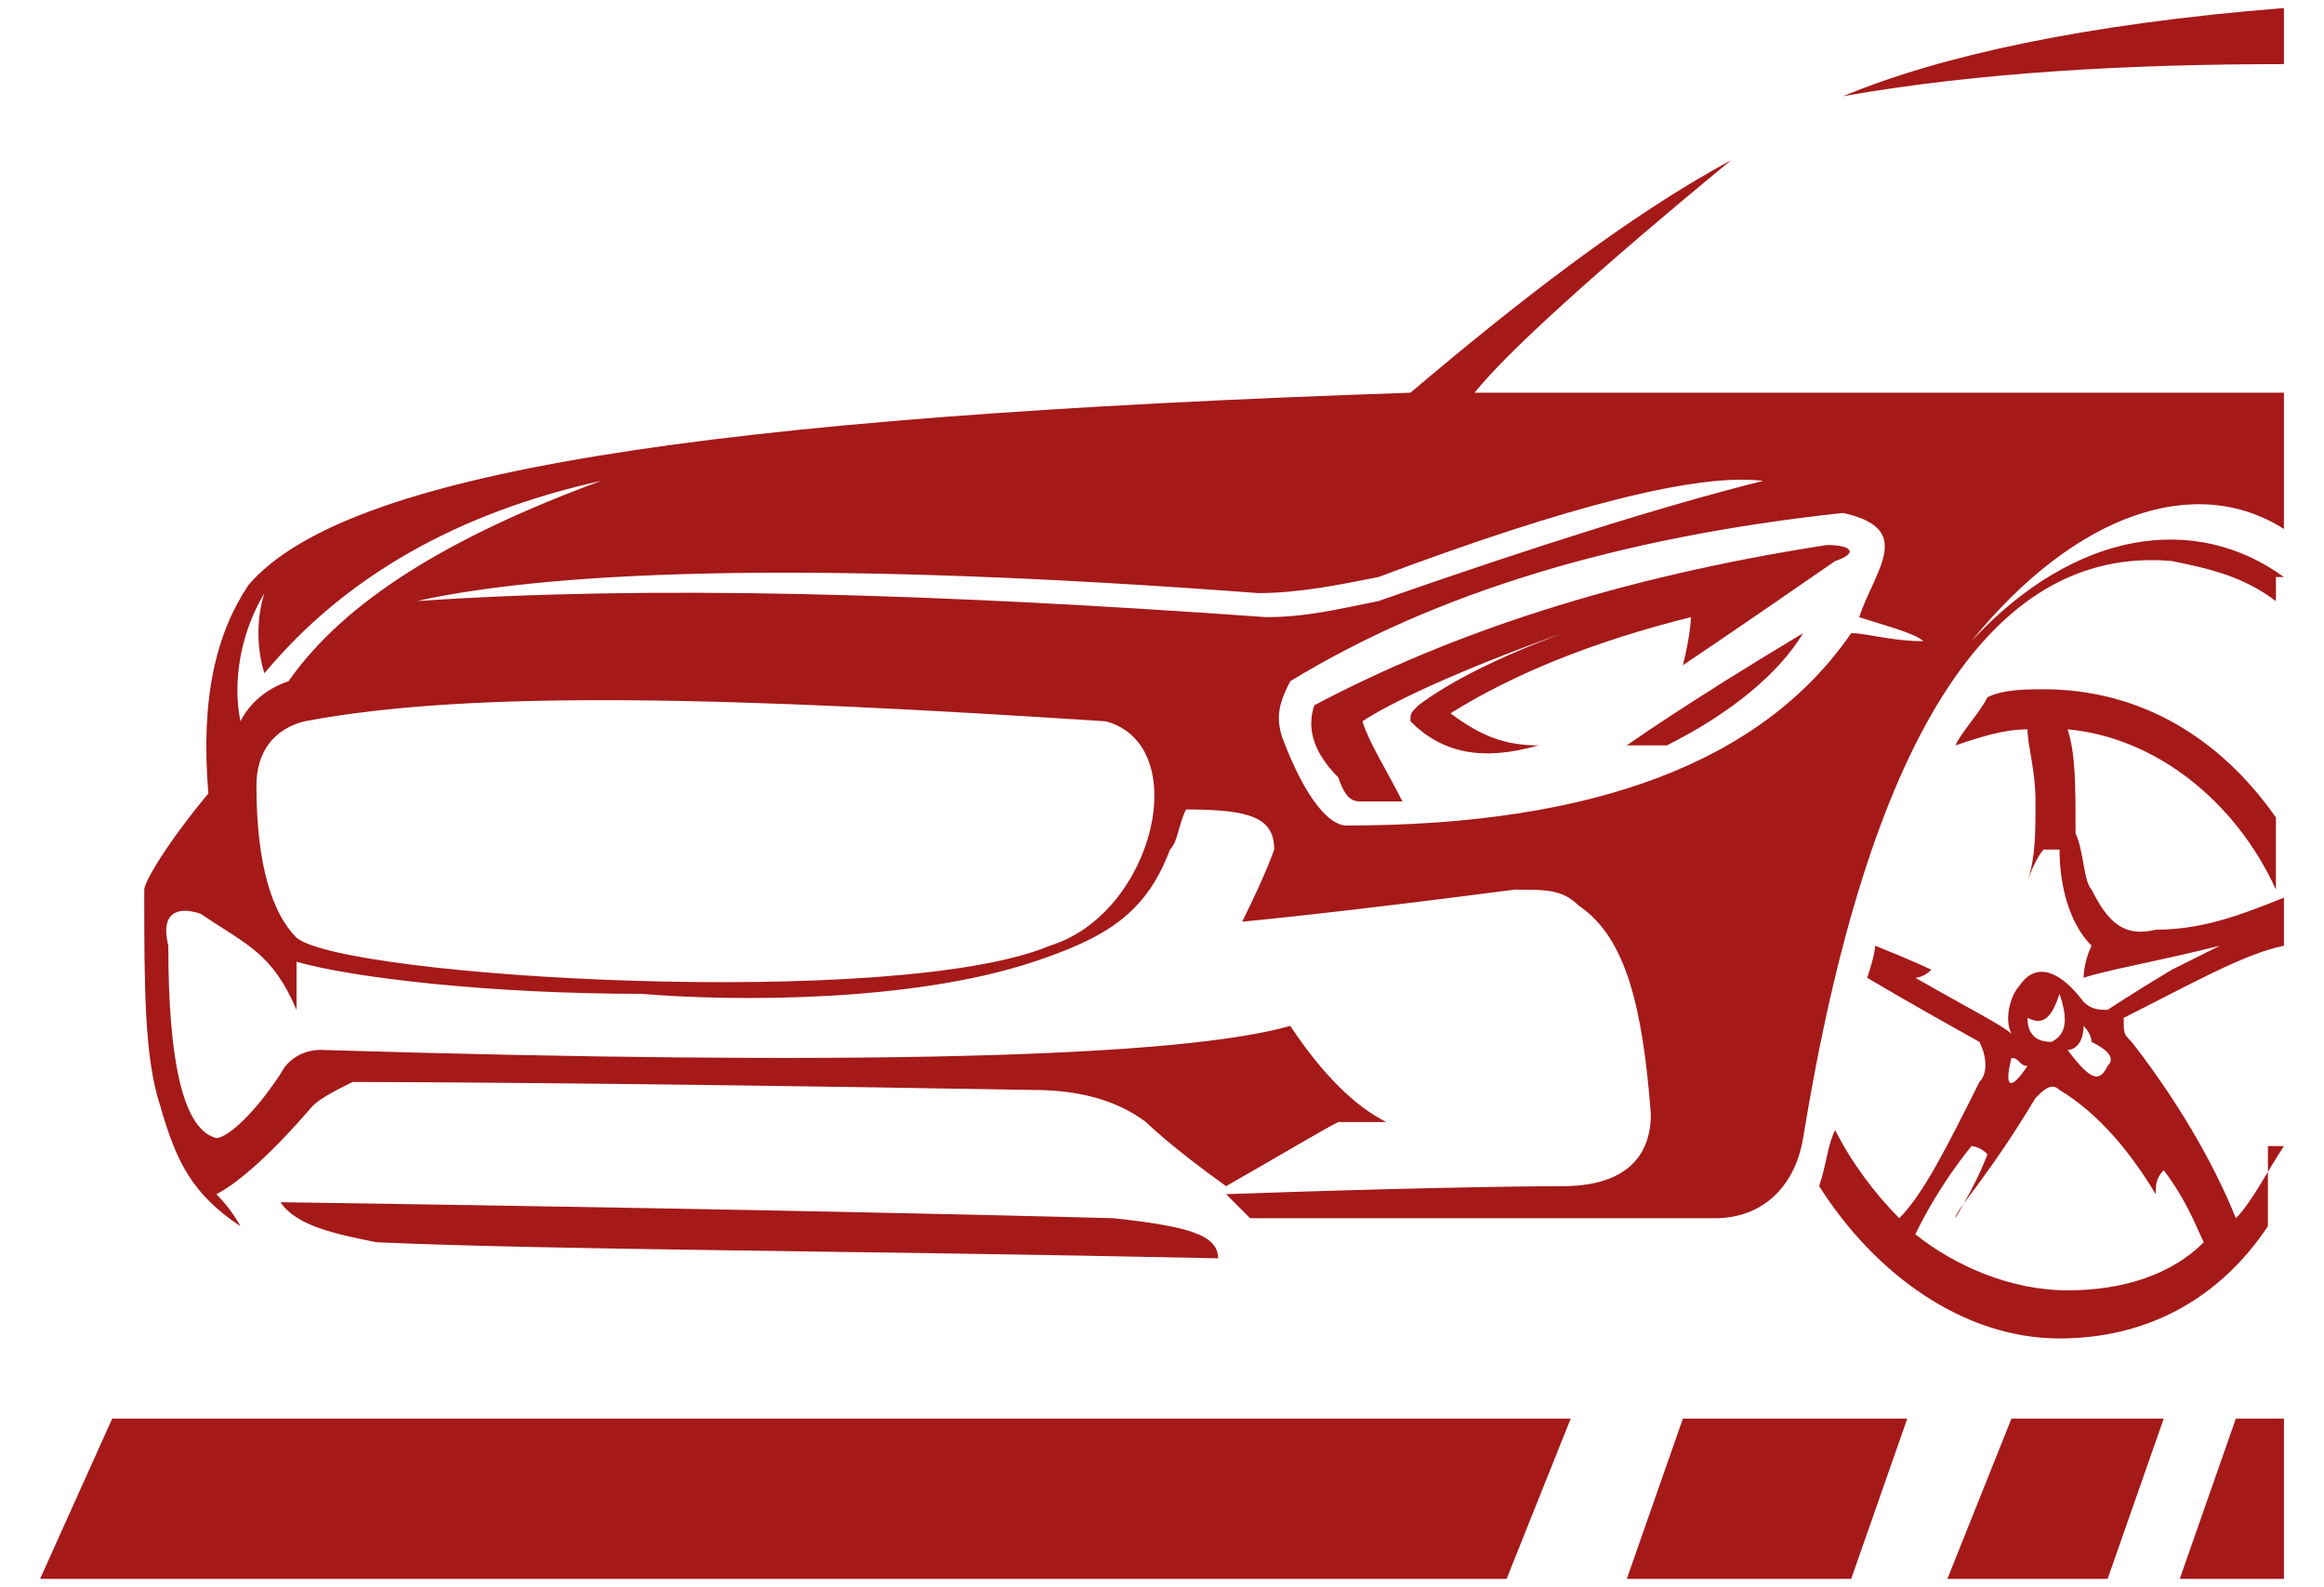
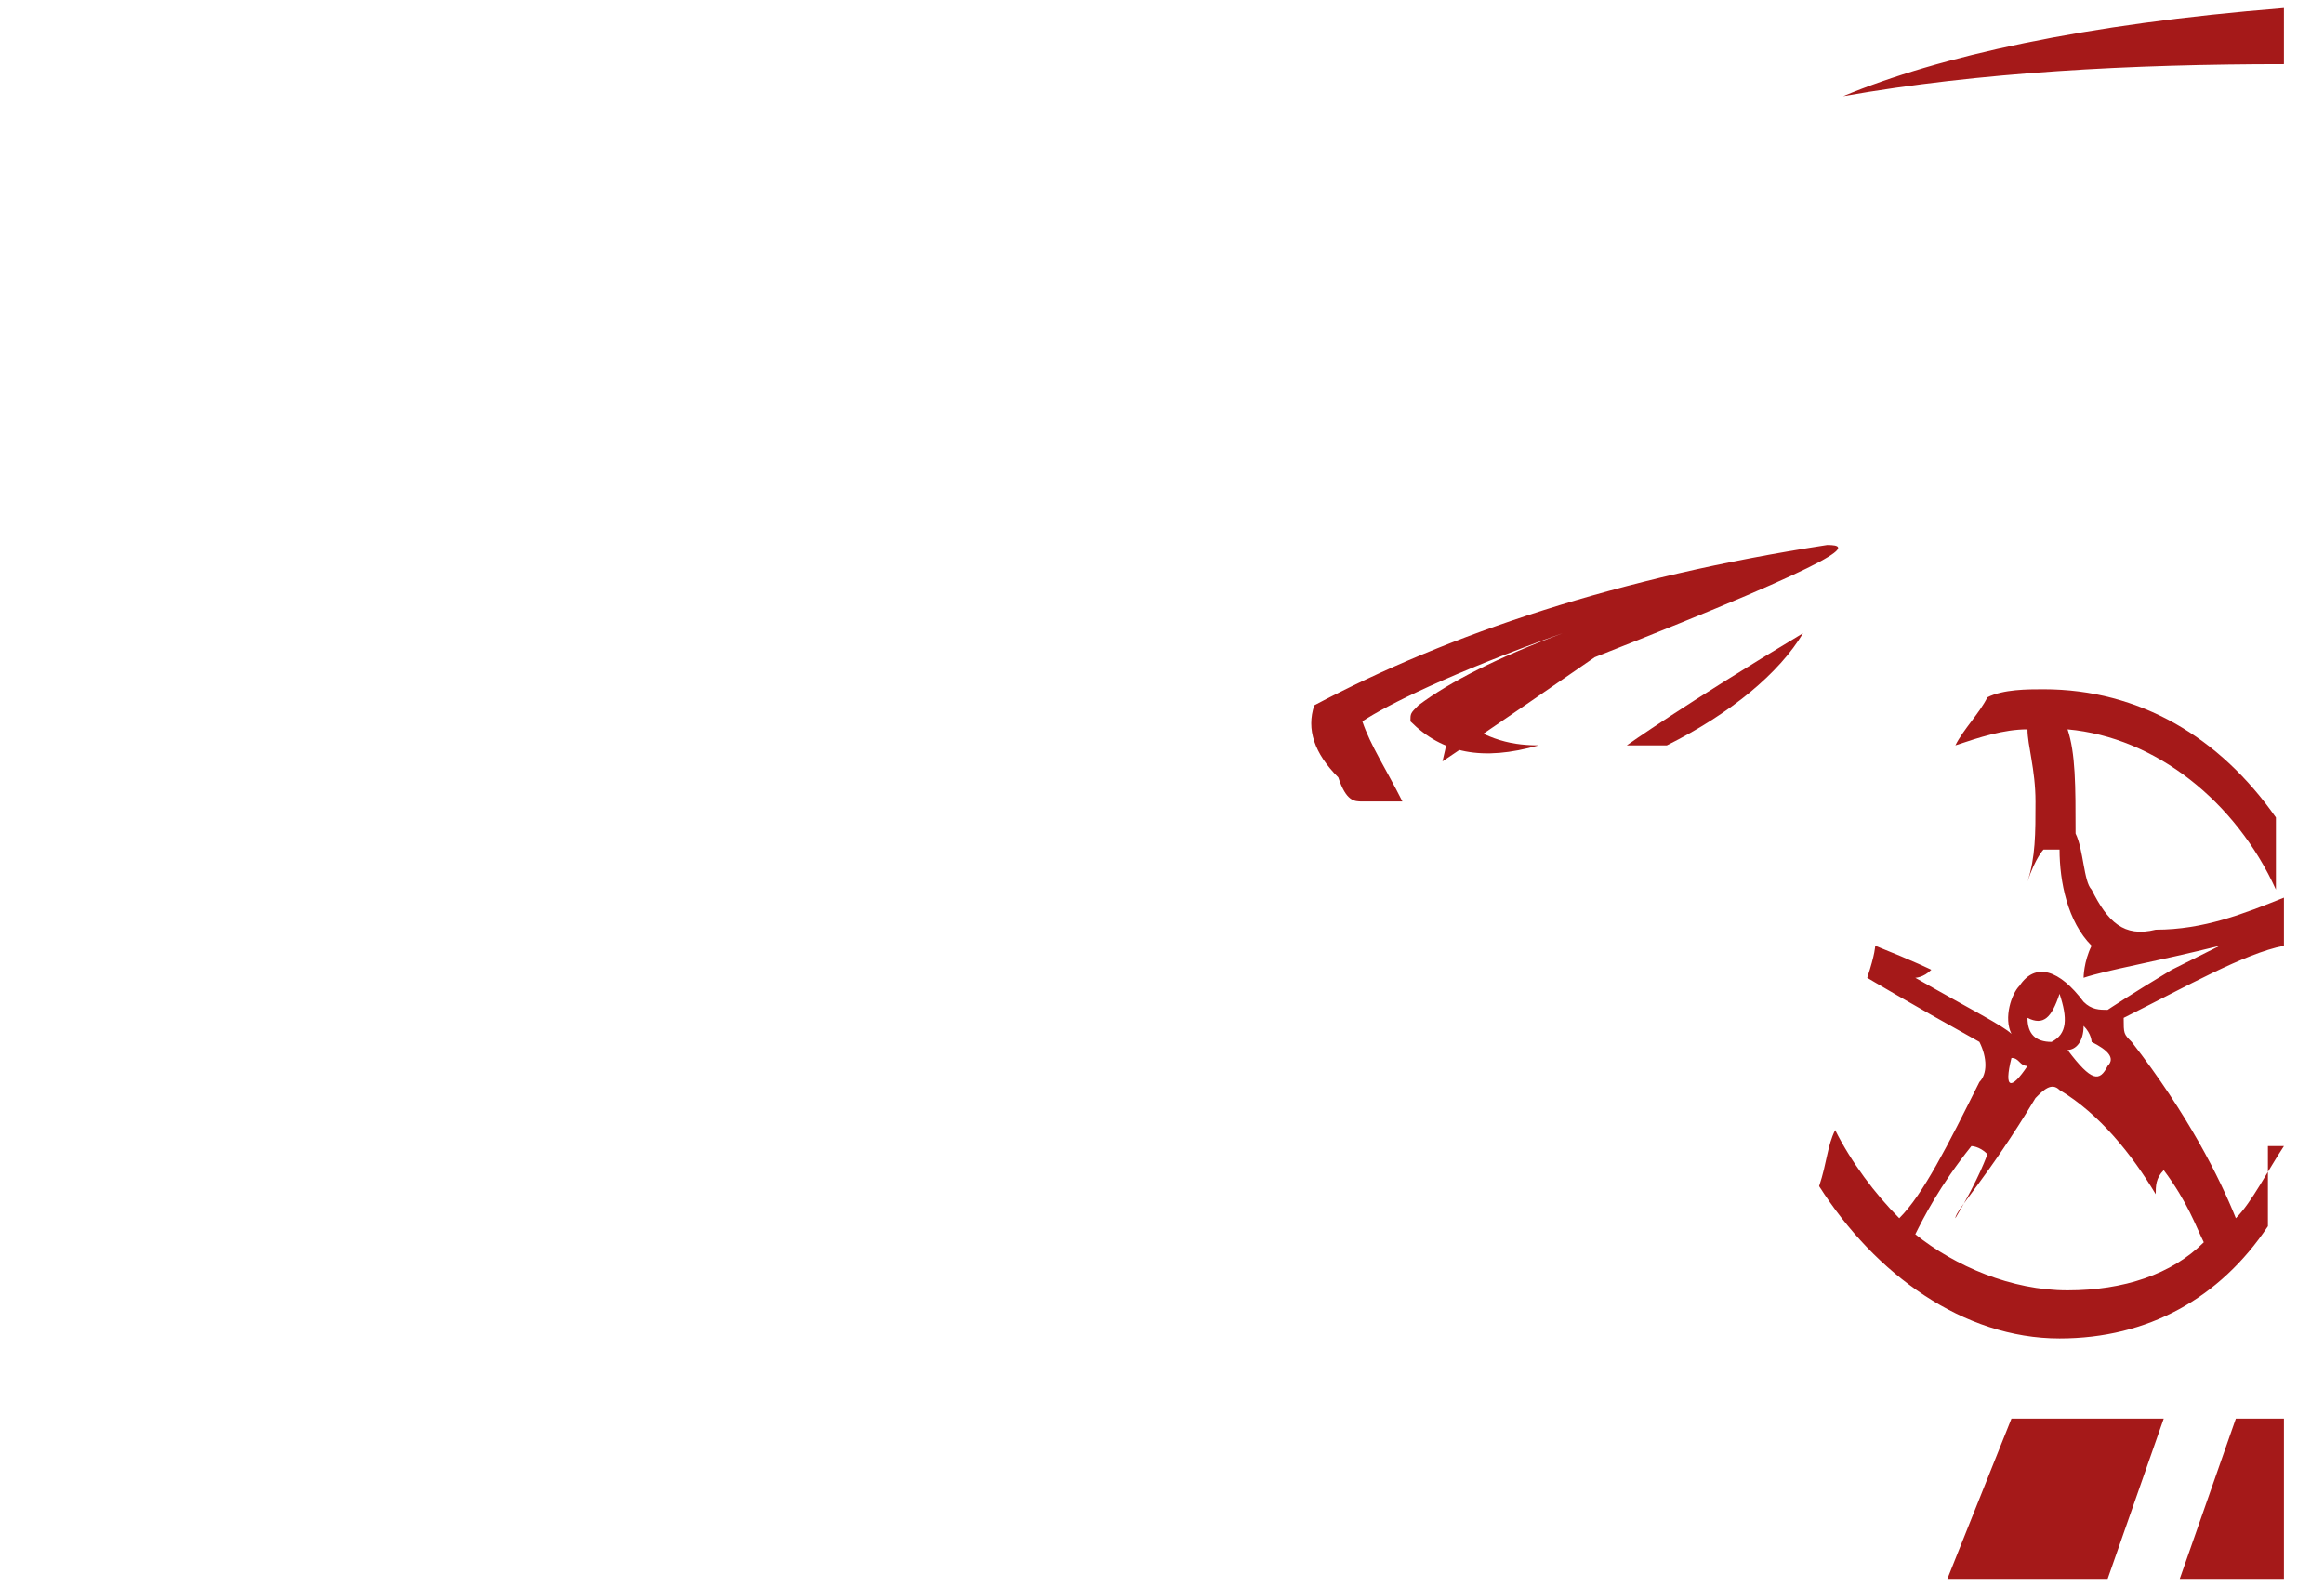
<svg xmlns="http://www.w3.org/2000/svg" version="1.1" id="Layer_1" x="0px" y="0px" width="29px" height="19.8px" viewBox="0 0 29 19.8" style="enable-background:new 0 0 29 19.8;" xml:space="preserve">
  <style type="text/css">
	.st0{fill:#A51919;}
</style>
  <g>
    <polygon class="st0" points="28.5,17.7 27.9,17.7 27.2,19.7 28.5,19.7  " />
-     <polygon class="st0" points="20.3,19.7 23.1,19.7 23.8,17.7 21,17.7  " />
-     <polygon class="st0" points="0.5,19.7 18.8,19.7 19.6,17.7 1.4,17.7  " />
    <polygon class="st0" points="24.3,19.7 26.3,19.7 27,17.7 25.1,17.7  " />
    <path class="st0" d="M20.8,9.3c0.8-0.4,1.4-0.9,1.7-1.4c-1.5,0.9-2.2,1.4-2.2,1.4C20.7,9.3,20.8,9.3,20.8,9.3z" />
-     <path class="st0" d="M13.9,15.2c0,0-3.5-0.1-10.4-0.2c0.2,0.3,0.7,0.4,1.2,0.5c2.3,0.1,5.8,0.1,10.5,0.2   C15.2,15.4,14.8,15.3,13.9,15.2z" />
    <path class="st0" d="M28.5,0.1C26,0.3,24.2,0.7,23,1.2c1.7-0.3,3.6-0.4,5.5-0.4V0.1z" />
-     <path class="st0" d="M22.8,6.8c-2.6,0.4-4.7,1.1-6.4,2c-0.1,0.3,0,0.6,0.3,0.9C16.8,10,16.9,10,17,10c0.3,0,0.5,0,0.5,0   c-0.2-0.4-0.4-0.7-0.5-1c0.3-0.2,1.1-0.6,2.5-1.1c-0.8,0.3-1.4,0.6-1.8,0.9c-0.1,0.1-0.1,0.1-0.1,0.2c0.4,0.4,0.9,0.5,1.6,0.3   c-0.4,0-0.7-0.1-1.1-0.4c0.8-0.5,1.8-0.9,3-1.2c0,0,0,0.2-0.1,0.6c0,0,0.6-0.4,1.9-1.3C23.2,6.9,23.1,6.8,22.8,6.8z" />
+     <path class="st0" d="M22.8,6.8c-2.6,0.4-4.7,1.1-6.4,2c-0.1,0.3,0,0.6,0.3,0.9C16.8,10,16.9,10,17,10c0.3,0,0.5,0,0.5,0   c-0.2-0.4-0.4-0.7-0.5-1c0.3-0.2,1.1-0.6,2.5-1.1c-0.8,0.3-1.4,0.6-1.8,0.9c-0.1,0.1-0.1,0.1-0.1,0.2c0.4,0.4,0.9,0.5,1.6,0.3   c-0.4,0-0.7-0.1-1.1-0.4c0,0,0,0.2-0.1,0.6c0,0,0.6-0.4,1.9-1.3C23.2,6.9,23.1,6.8,22.8,6.8z" />
    <path class="st0" d="M28.5,14.3c-0.2,0.3-0.4,0.7-0.6,0.9c-0.2-0.5-0.6-1.3-1.3-2.2c-0.1-0.1-0.1-0.1-0.1-0.3   c0.8-0.4,1.5-0.8,2-0.9v-0.6c-0.5,0.2-1,0.4-1.6,0.4c-0.4,0.1-0.6-0.1-0.8-0.5C26,11,26,10.6,25.9,10.4c0-0.6,0-1-0.1-1.3   c1.1,0.1,2.1,0.9,2.6,2v-0.9c-0.7-1-1.7-1.6-2.9-1.6c-0.2,0-0.5,0-0.7,0.1c-0.1,0.2-0.3,0.4-0.4,0.6c0.3-0.1,0.6-0.2,0.9-0.2   c0,0.2,0.1,0.5,0.1,0.9c0,0.4,0,0.7-0.1,1c0.1-0.3,0.2-0.4,0.2-0.4c0.1,0,0.2,0,0.2,0c0,0.4,0.1,0.9,0.4,1.2   c-0.1,0.2-0.1,0.4-0.1,0.4c0.3-0.1,0.9-0.2,1.7-0.4c-0.4,0.2-0.6,0.3-0.6,0.3c-0.5,0.3-0.8,0.5-0.8,0.5c-0.1,0-0.2,0-0.3-0.1   c-0.3-0.4-0.6-0.5-0.8-0.2c-0.1,0.1-0.2,0.4-0.1,0.6c-0.1-0.1-0.5-0.3-1.2-0.7c0,0,0.1,0,0.2-0.1c0,0-0.2-0.1-0.7-0.3   c0,0,0,0.1-0.1,0.4c0,0,0.5,0.3,1.4,0.8c0.1,0.2,0.1,0.4,0,0.5c-0.4,0.8-0.7,1.4-1,1.7c-0.3-0.3-0.6-0.7-0.8-1.1   c-0.1,0.2-0.1,0.4-0.2,0.7c0.7,1.1,1.8,1.9,3,1.9c1.1,0,2-0.5,2.6-1.4V14.3z M26,12.8c0.1,0.1,0.1,0.2,0.1,0.2   c0.2,0.1,0.3,0.2,0.2,0.3c-0.1,0.2-0.2,0.2-0.5-0.2C25.9,13.1,26,13,26,12.8z M25.7,12.4c0.1,0.3,0.1,0.5-0.1,0.6   c-0.2,0-0.3-0.1-0.3-0.3C25.5,12.8,25.6,12.7,25.7,12.4z M25.1,13.2c0.1,0,0.1,0.1,0.2,0.1C25.1,13.6,25,13.6,25.1,13.2z    M25.8,16.1c-0.7,0-1.4-0.3-1.9-0.7c0.1-0.2,0.3-0.6,0.7-1.1c0,0,0.1,0,0.2,0.1c0,0-0.1,0.3-0.4,0.8c0-0.1,0.4-0.5,1-1.5   c0.1-0.1,0.2-0.2,0.3-0.1c0.5,0.3,0.9,0.8,1.2,1.3c0-0.1,0-0.2,0.1-0.3c0.3,0.4,0.4,0.7,0.5,0.9C27.1,15.9,26.5,16.1,25.8,16.1z" />
-     <path class="st0" d="M28.5,7.2c-1.1-0.8-2.6-0.6-3.9,0.8c1.3-1.6,2.8-2.1,3.9-1.4V4.9c-2.5,0-5.8,0-10.1,0c0.4-0.5,1.5-1.5,3.2-2.9   c-1.3,0.7-2.7,1.8-4,2.9C8.7,5.2,4.3,5.9,3.1,7.3C2.7,7.9,2.5,8.7,2.6,9.9c-0.5,0.6-0.8,1.1-0.8,1.2c0,1.2,0,2.1,0.2,2.7   c0.2,0.7,0.4,1.1,1,1.5c0,0-0.1-0.2-0.3-0.4c0.2-0.1,0.6-0.4,1.2-1.1c0.1-0.1,0.3-0.2,0.5-0.3c0,0,2.8,0,8.5,0.1   c0.5,0,1,0.1,1.4,0.4c0,0,0.3,0.3,1,0.8c0.7-0.4,1.2-0.7,1.4-0.8c0,0,0.2,0,0.6,0c-0.4-0.2-0.8-0.6-1.2-1.2   c-1.4,0.4-5.5,0.5-12.1,0.3c-0.2,0-0.4,0.1-0.5,0.3c-0.4,0.6-0.7,0.8-0.8,0.8c-0.4-0.1-0.6-0.9-0.6-2.4c-0.1-0.4,0.1-0.5,0.4-0.4   c0.6,0.4,0.9,0.5,1.2,1.2c0,0,0-0.2,0-0.6c0.7,0.2,2.4,0.4,4.3,0.4c1.2,0.1,3.4,0.1,4.9-0.4c0.9-0.3,1.4-0.6,1.7-1.4   c0.1-0.1,0.1-0.3,0.2-0.5c0.8,0,1.1,0.1,1.1,0.5c0,0-0.1,0.3-0.4,0.9c0,0,1.1-0.1,3.4-0.4c0.4,0,0.6,0,0.8,0.2   c0.6,0.4,0.8,1.3,0.9,2.6c0,0.6-0.4,0.9-1.1,0.9c0,0-1.4,0-4.2,0.1c0,0,0.1,0.1,0.3,0.3c0,0,1.8,0,5.8,0c0.6,0,1-0.4,1.1-1   c0.8-4.9,2.3-7.4,4.6-7.2c0.5,0.1,0.9,0.2,1.3,0.5V7.2z M3,9C2.9,8.5,3,7.9,3.3,7.4c-0.1,0.3-0.1,0.7,0,1c1-1.2,2.4-2,4.2-2.4   C5.6,6.7,4.3,7.5,3.6,8.5C3.3,8.6,3.1,8.8,3,9z M13.1,11.8c-1.9,0.8-8.8,0.4-9.4-0.1c-0.3-0.3-0.5-0.9-0.5-1.9   c0-0.4,0.2-0.7,0.6-0.8C5.9,8.6,9.2,8.7,13.8,9C14.9,9.3,14.4,11.4,13.1,11.8z M15.8,7.7C11.6,7.4,8.1,7.3,5.2,7.5   C7,7.1,10.4,7,15.7,7.4c0.5,0,1-0.1,1.5-0.2c2.4-0.9,4-1.3,4.8-1.2c-1.2,0.3-2.8,0.8-4.8,1.5C16.7,7.6,16.3,7.7,15.8,7.7z    M23.1,7.9c-1.1,1.6-3.2,2.4-6.3,2.4c-0.2,0-0.5-0.3-0.8-1.1c-0.1-0.3,0-0.5,0.1-0.7c1.8-1.1,4.1-1.8,6.9-2.1   c0.9,0.2,0.4,0.7,0.2,1.3c0.3,0.1,0.7,0.2,0.8,0.3C23.6,8,23.3,7.9,23.1,7.9z" />
  </g>
</svg>